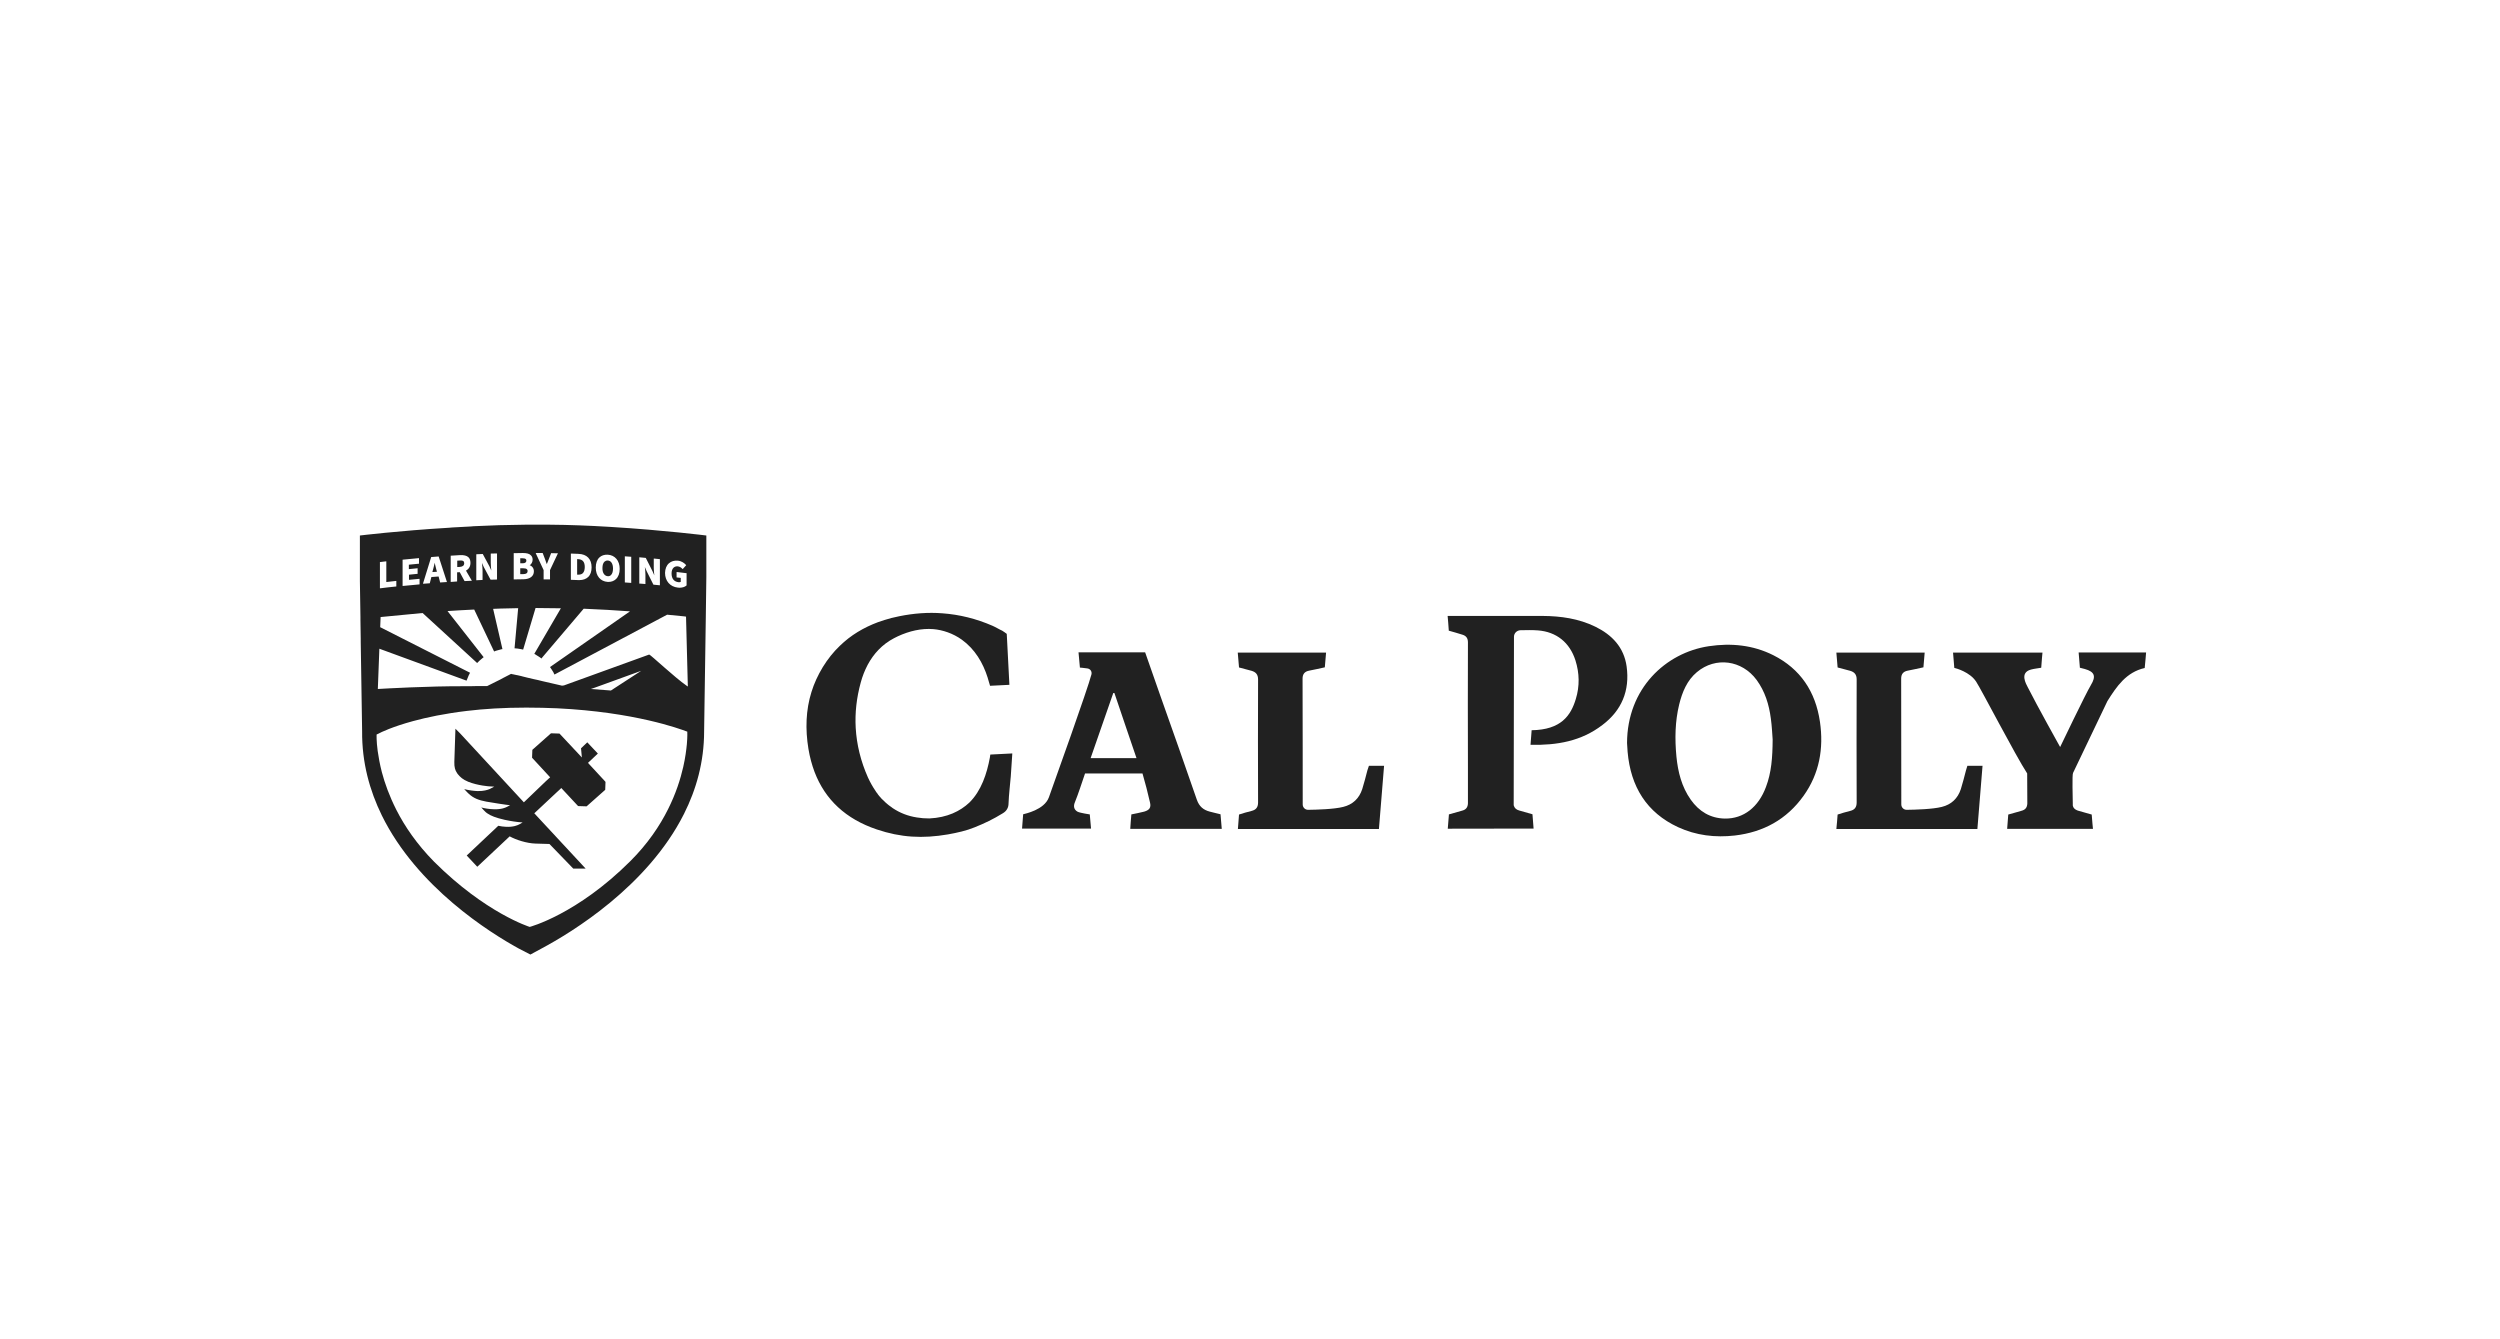
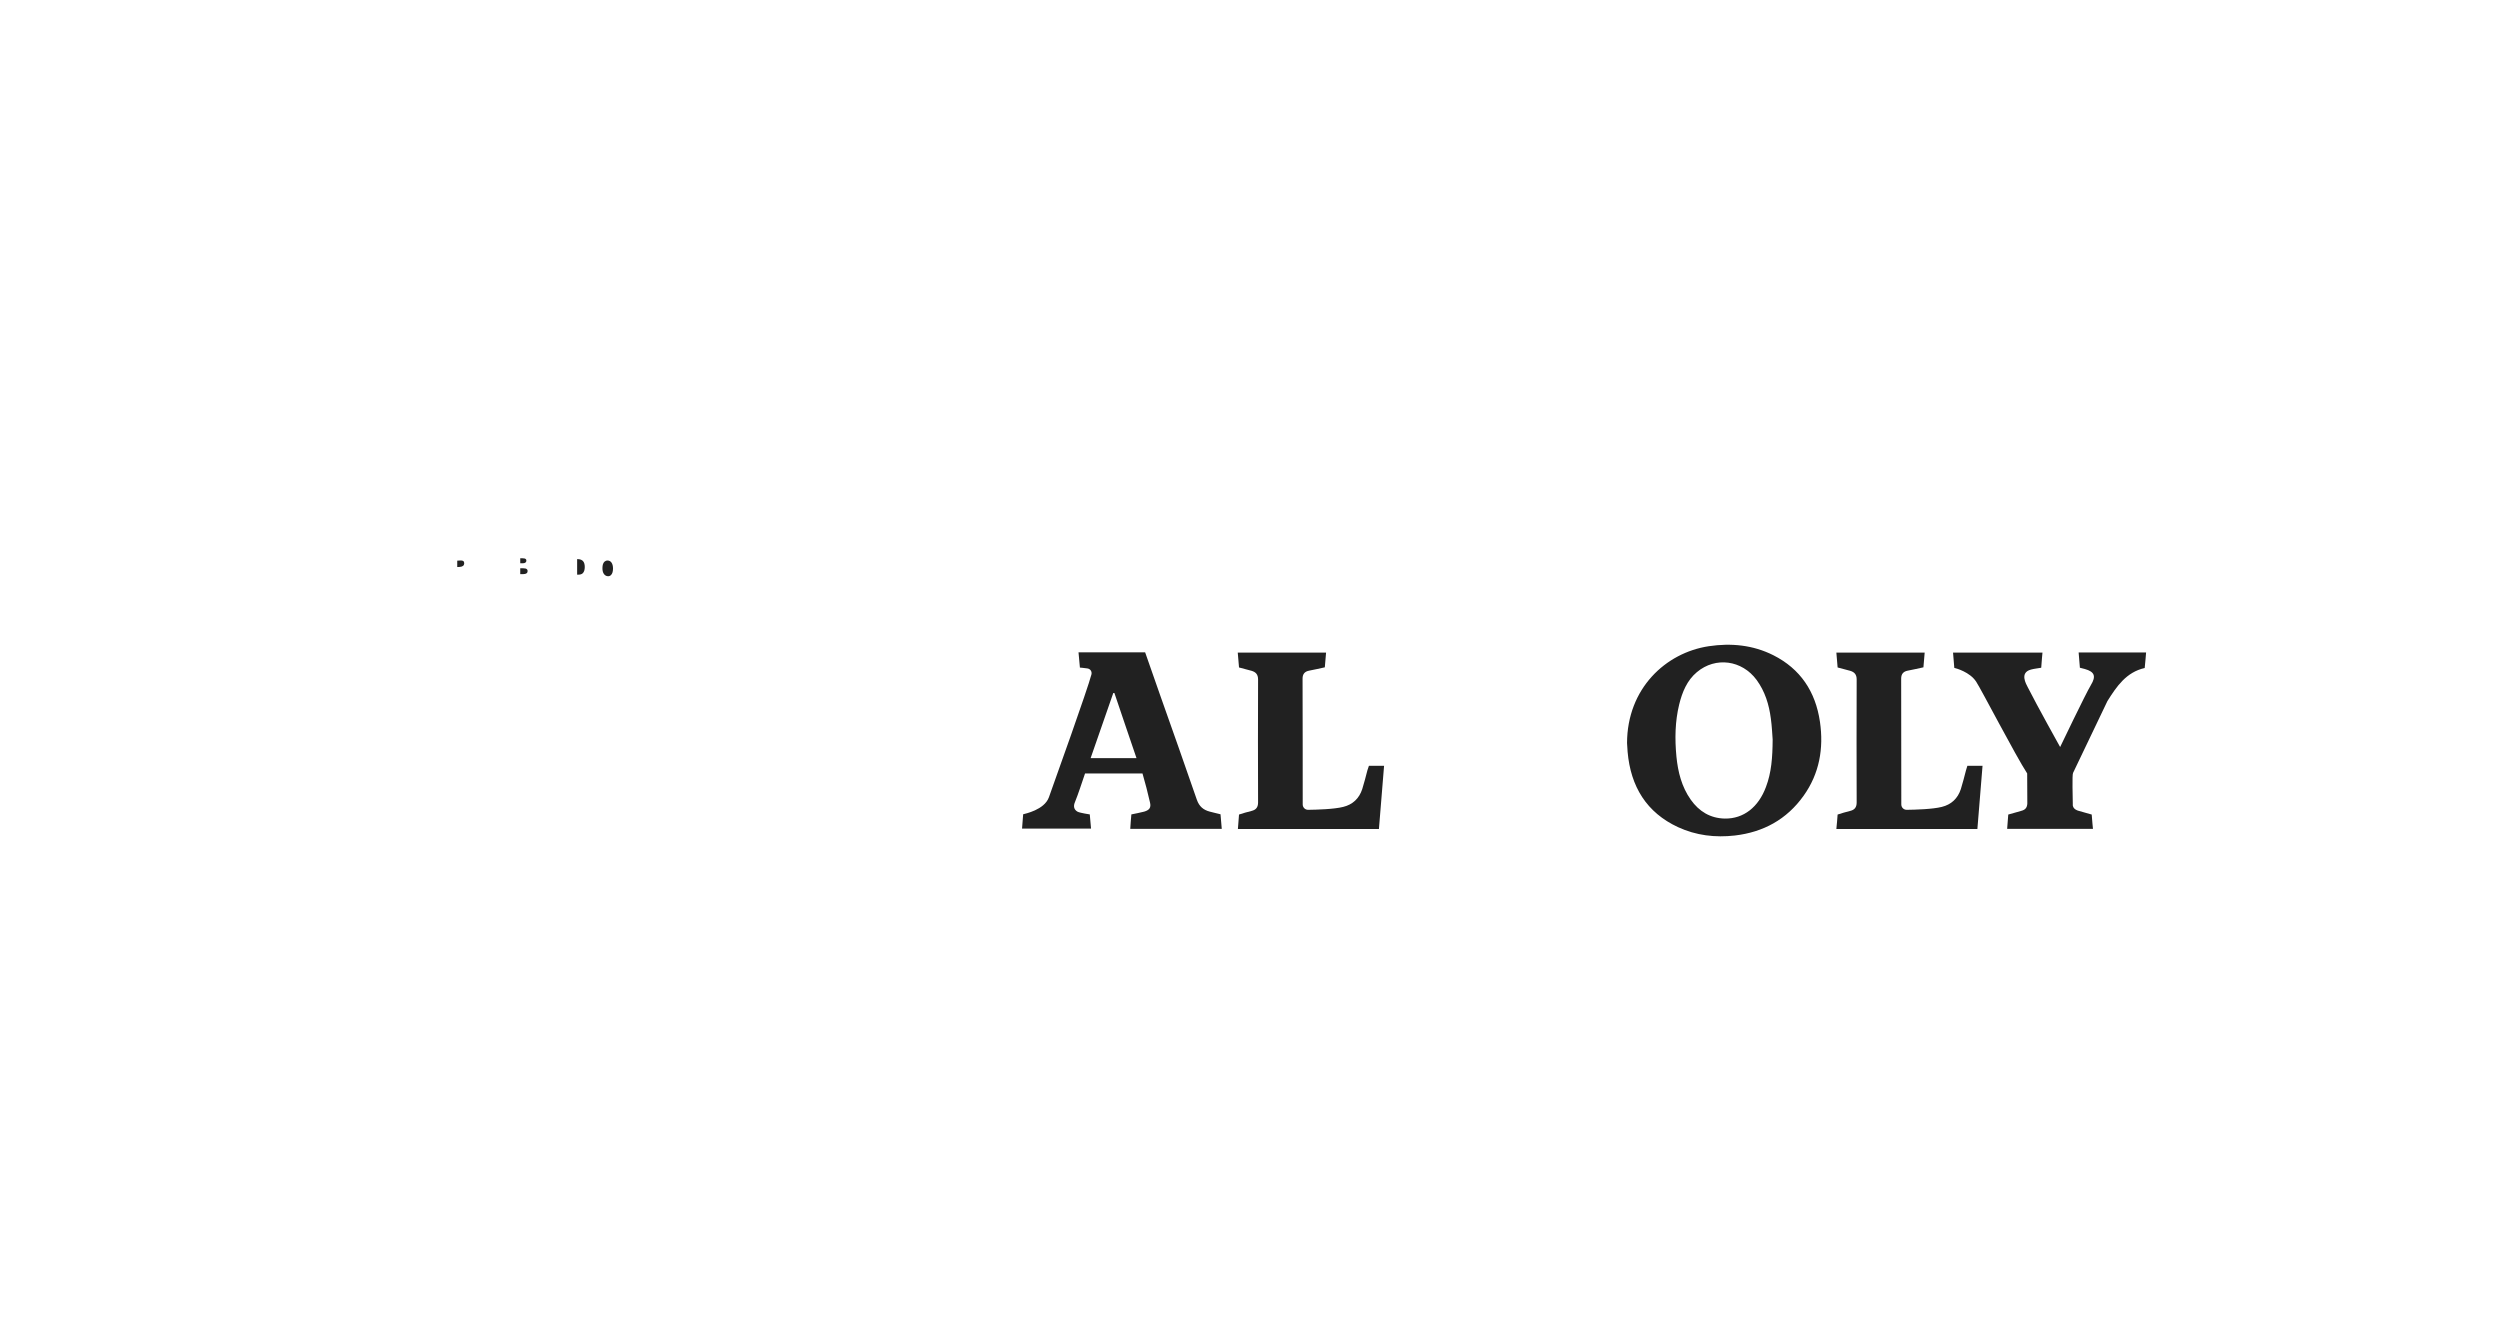
<svg xmlns="http://www.w3.org/2000/svg" width="224" height="120" viewBox="0 0 224 120" fill="none">
  <path d="M163.067 64.67C162.669 61.957 161.31 59.929 158.893 58.709C157.061 57.788 155.104 57.602 153.111 57.9C149.235 58.485 145.796 61.696 145.783 66.574C145.796 66.798 145.808 67.072 145.833 67.358C146.107 70.494 147.54 72.809 150.357 74.115C151.977 74.862 153.684 75.061 155.441 74.862C157.983 74.564 160.089 73.431 161.609 71.291C163.018 69.312 163.416 67.059 163.067 64.67ZM158.232 70.507C157.559 72.323 156.226 73.369 154.544 73.344C153.248 73.319 152.238 72.709 151.491 71.651C150.681 70.507 150.344 69.175 150.207 67.781C150.058 66.213 150.082 64.645 150.456 63.115C150.73 62.007 151.154 60.962 152.051 60.215C153.721 58.821 156.076 59.145 157.385 60.912C158.145 61.945 158.506 63.127 158.668 64.384C158.768 65.093 158.793 65.815 158.83 66.263C158.818 67.893 158.718 69.225 158.232 70.507Z" fill="#212121" />
  <path d="M108.399 72.722C107.825 72.573 107.452 72.262 107.24 71.664C106.156 68.516 105.046 65.392 103.937 62.256C103.489 60.987 103.053 59.718 102.604 58.448H96.635L96.76 59.817C96.76 59.817 97.109 59.842 97.433 59.892C97.694 59.929 97.856 60.166 97.794 60.427C97.457 61.734 94.541 69.872 93.981 71.44C93.569 72.573 91.837 72.909 91.675 72.959C91.65 73.394 91.6 73.817 91.576 74.24H97.757C97.719 73.792 97.682 73.369 97.644 72.971C97.644 72.971 96.797 72.847 96.56 72.734C96.186 72.535 96.186 72.187 96.299 71.913C96.66 71.017 96.909 70.196 97.221 69.3H102.367C102.616 70.159 102.841 71.017 103.04 71.901C103.152 72.361 102.99 72.585 102.517 72.722C102.155 72.822 101.769 72.884 101.37 72.971C101.333 73.394 101.296 73.817 101.271 74.265H109.47C109.433 73.805 109.396 73.382 109.358 72.959C109.022 72.871 108.71 72.809 108.399 72.722ZM97.719 67.931C98.417 65.952 99.077 64.023 99.75 62.094C99.775 62.094 99.813 62.094 99.85 62.094C100.486 64.023 101.171 65.952 101.831 67.931H97.719Z" fill="#212121" />
  <path d="M122.518 69.026C122.368 69.586 122.231 70.159 122.056 70.706C121.782 71.54 121.209 72.087 120.349 72.299C119.514 72.51 117.994 72.548 117.209 72.56C116.935 72.56 116.723 72.349 116.723 72.075C116.723 70.295 116.723 64.086 116.71 60.8C116.71 60.402 116.897 60.166 117.296 60.091C117.77 60.004 118.243 59.892 118.704 59.792C118.742 59.319 118.816 58.473 118.816 58.473H110.903C110.903 58.473 110.978 59.357 111.016 59.805C111.389 59.904 111.763 60.004 112.137 60.103C112.523 60.215 112.723 60.439 112.723 60.875C112.71 64.546 112.71 68.23 112.723 71.901C112.723 72.324 112.548 72.56 112.137 72.66C111.751 72.747 111.377 72.871 111.016 72.983C110.978 73.431 110.953 73.842 110.916 74.278H123.552L124.013 68.615H122.655C122.605 68.74 122.567 68.877 122.518 69.026Z" fill="#212121" />
  <path d="M176.152 69.026C176.002 69.586 175.865 70.159 175.691 70.706C175.417 71.54 174.844 72.087 173.984 72.299C173.149 72.51 171.628 72.548 170.843 72.56C170.569 72.56 170.357 72.349 170.357 72.075C170.357 70.295 170.357 64.086 170.345 60.8C170.345 60.402 170.532 60.166 170.931 60.091C171.404 60.004 171.878 59.892 172.339 59.792C172.376 59.319 172.414 58.896 172.451 58.473H164.538C164.538 58.473 164.613 59.357 164.65 59.805C165.024 59.904 165.398 60.004 165.772 60.103C166.158 60.215 166.357 60.439 166.357 60.875C166.345 64.546 166.345 68.23 166.357 71.901C166.357 72.324 166.183 72.56 165.772 72.66C165.385 72.747 165.011 72.871 164.65 72.983C164.613 73.431 164.588 73.842 164.538 74.278H177.174L177.635 68.615H176.277C176.239 68.74 176.189 68.877 176.152 69.026Z" fill="#212121" />
-   <path d="M88.934 56.072C87.476 55.437 85.968 55.063 84.435 54.952C83.164 54.852 81.88 54.952 80.584 55.213C80.348 55.263 80.111 55.312 79.862 55.375C79.45 55.487 79.052 55.611 78.665 55.748C77.369 56.233 76.223 56.918 75.251 57.864C74.678 58.411 74.167 59.046 73.718 59.78C73.282 60.502 72.945 61.236 72.709 61.995C72.198 63.625 72.148 65.343 72.435 67.097C72.559 67.844 72.746 68.528 72.983 69.163C73.93 71.652 75.787 73.382 78.553 74.315C80.722 75.049 82.678 75.149 84.933 74.763C85.768 74.614 86.603 74.427 87.326 74.128C88.223 73.767 88.984 73.407 89.868 72.859C90.03 72.76 90.142 72.647 90.217 72.523C90.317 72.374 90.367 72.187 90.367 71.963C90.392 71.204 90.504 70.32 90.566 69.561C90.616 68.989 90.653 68.105 90.703 67.508L88.734 67.608C88.734 67.632 88.722 67.657 88.722 67.67C88.709 67.732 88.697 67.794 88.697 67.844V67.856C88.423 69.337 87.924 70.856 86.853 71.913C86.03 72.685 84.871 73.257 83.276 73.332C83.276 73.332 83.276 73.332 83.264 73.332C82.877 73.332 82.516 73.307 82.155 73.245C81.345 73.12 80.622 72.834 79.974 72.399C79.949 72.386 79.936 72.374 79.912 72.349C79.812 72.287 79.725 72.212 79.637 72.15C79.588 72.112 79.55 72.075 79.5 72.038C79.438 71.988 79.376 71.938 79.313 71.876C79.251 71.826 79.201 71.764 79.139 71.702C79.102 71.664 79.052 71.615 79.002 71.577C78.952 71.528 78.902 71.465 78.852 71.403C78.802 71.353 78.753 71.303 78.715 71.241C78.678 71.204 78.653 71.167 78.628 71.117C78.566 71.042 78.503 70.968 78.454 70.88C78.454 70.868 78.441 70.868 78.441 70.856C78.192 70.495 77.968 70.096 77.768 69.661C77.12 68.205 76.759 66.724 76.671 65.218C76.597 63.874 76.746 62.53 77.12 61.161C77.27 60.601 77.481 60.066 77.743 59.568C78.279 58.573 79.039 57.739 80.111 57.179C80.198 57.129 80.273 57.092 80.36 57.055C80.385 57.042 80.41 57.03 80.435 57.017C81.482 56.532 82.566 56.283 83.638 56.37C84.46 56.445 85.382 56.743 86.18 57.316C87.351 58.162 88.074 59.382 88.498 60.726C88.498 60.738 88.51 60.763 88.51 60.776C88.585 60.999 88.647 61.236 88.709 61.447L90.442 61.36L90.205 56.793C90.08 56.706 89.943 56.594 89.793 56.507C89.532 56.395 89.245 56.208 88.934 56.072Z" fill="#212121" />
-   <path d="M145.746 59.717C145.509 58 144.437 56.88 142.93 56.146C141.447 55.424 139.852 55.2 138.232 55.188C138.032 55.188 137.833 55.188 137.621 55.188H129.708C129.733 55.623 129.795 56.034 129.808 56.457C129.808 56.469 129.808 56.494 129.808 56.507C130.244 56.631 130.642 56.743 131.029 56.867C131.365 56.967 131.527 57.179 131.527 57.552C131.515 61.26 131.515 64.956 131.527 68.665C131.527 68.665 131.527 71.266 131.527 71.938C131.527 71.95 131.527 71.963 131.527 71.975C131.515 72.336 131.353 72.547 131.004 72.635C130.63 72.747 130.244 72.846 129.82 72.971C129.82 72.983 129.82 73.008 129.82 73.02C129.795 73.419 129.72 74.252 129.72 74.252L137.409 74.24C137.409 74.24 137.334 73.369 137.309 72.958C136.886 72.834 136.512 72.734 136.126 72.622C135.851 72.547 135.689 72.398 135.627 72.149C135.627 72.087 135.627 72.025 135.627 71.963C135.627 67.657 135.64 59.307 135.652 57.054C135.652 56.731 135.914 56.482 136.225 56.469C136.761 56.457 137.272 56.444 137.783 56.482C139.465 56.606 140.649 57.577 141.16 59.17C141.521 60.315 141.546 61.472 141.197 62.617C140.749 64.123 139.864 65.392 137.235 65.429L137.135 66.736C139.515 66.786 141.683 66.412 143.578 64.956C145.297 63.662 146.045 61.883 145.746 59.717Z" fill="#212121" />
  <path d="M192.29 58.46H186.246C186.271 58.933 186.333 59.369 186.358 59.829C186.557 59.879 186.682 59.904 186.794 59.941C187.679 60.19 187.828 60.588 187.342 61.385C186.869 62.169 184.588 66.935 184.588 66.935C184.588 66.935 182.507 63.202 181.685 61.572C181.548 61.298 180.925 60.265 181.984 59.991C182.258 59.916 182.545 59.892 182.894 59.829C182.919 59.369 183.006 58.473 183.006 58.473H174.993C175.03 58.958 175.068 59.406 175.105 59.842C175.267 59.879 176.501 60.215 177.062 61.074C177.535 61.796 180.588 67.694 181.635 69.3L181.648 71.988C181.635 72.349 181.473 72.56 181.124 72.647C181 72.684 180.862 72.722 180.738 72.759C180.476 72.834 180.214 72.909 179.94 72.983C179.94 72.996 179.841 74.265 179.841 74.265H187.529C187.529 74.265 187.442 73.394 187.417 72.983C186.994 72.859 186.62 72.759 186.233 72.647C186.196 72.635 186.159 72.622 186.121 72.61C185.909 72.523 185.76 72.398 185.722 72.174C185.722 72.112 185.722 72.05 185.722 71.988C185.722 71.54 185.648 69.412 185.747 69.25L188.825 62.816C189.648 61.509 190.508 60.228 192.165 59.854C192.202 59.568 192.29 58.46 192.29 58.46Z" fill="#212121" />
-   <path d="M54.191 69.984L52.683 68.354L53.568 67.52L52.621 66.512L52.06 67.047L52.135 67.868L50.129 65.728L49.368 65.703L47.699 67.184L47.673 67.893L49.294 69.648L49.206 69.723L48.895 70.009L46.938 71.888L41.218 65.703L40.807 65.293L40.708 68.267C40.695 68.74 40.782 69.026 40.957 69.275C40.982 69.3 40.994 69.337 41.019 69.362C41.231 69.623 41.468 69.847 41.954 70.046C42.826 70.395 43.835 70.457 43.835 70.457L44.284 70.482L43.885 70.693C43.885 70.693 43.86 70.706 43.823 70.718C43.698 70.768 43.349 70.892 42.801 70.88C42.465 70.868 42.053 70.818 41.592 70.706C41.667 70.793 41.767 70.892 41.879 71.004C41.904 71.029 41.929 71.054 41.954 71.079C42.427 71.54 42.926 71.701 43.574 71.826C44.184 71.938 45.306 72.1 45.318 72.1L45.705 72.149L45.393 72.311L45.356 72.324C45.343 72.336 44.957 72.535 44.259 72.51C43.798 72.498 43.399 72.423 43.125 72.349L43.337 72.585L43.424 72.672C43.661 72.933 44.072 73.145 44.683 73.319C44.857 73.369 45.044 73.419 45.219 73.456C45.842 73.593 46.403 73.655 46.415 73.655L46.826 73.692L46.589 73.829L46.465 73.892C46.415 73.916 46.016 74.128 45.293 74.078C45.081 74.066 44.87 74.041 44.658 73.991C44.658 73.991 44.658 73.991 44.645 73.991L41.817 76.654L42.764 77.662L45.667 74.937C46.253 75.26 47.2 75.559 47.973 75.584L49.231 75.621L51.362 77.824H52.471L47.873 72.871L49.892 70.98L50.178 70.718L50.241 70.656L50.291 70.606L51.798 72.224L52.559 72.249L54.228 70.768L54.253 70.059L54.191 69.984Z" fill="#212121" />
  <path d="M47.162 50.235C47.162 50.173 47.149 50.123 47.112 50.098C47.062 50.048 46.975 50.023 46.838 50.023H46.826H46.614V50.471H46.826C47.05 50.471 47.162 50.384 47.162 50.235Z" fill="#212121" />
  <path d="M41.592 50.459C41.592 50.372 41.567 50.322 41.529 50.285C41.467 50.235 41.367 50.21 41.206 50.222L40.969 50.235V50.807L41.206 50.795C41.467 50.77 41.592 50.67 41.592 50.459Z" fill="#212121" />
  <path d="M47.274 51.168C47.274 51.094 47.261 51.044 47.212 51.007C47.149 50.944 47.05 50.919 46.888 50.919H46.876H46.614V51.442H46.876C47.149 51.442 47.274 51.343 47.274 51.168Z" fill="#212121" />
  <path d="M54.453 51.628C54.565 51.641 54.664 51.603 54.739 51.529C54.864 51.417 54.926 51.205 54.926 50.944C54.926 50.508 54.752 50.235 54.453 50.222C54.44 50.222 54.428 50.222 54.428 50.222C54.328 50.222 54.241 50.26 54.166 50.322C54.041 50.434 53.979 50.633 53.979 50.894C53.967 51.317 54.154 51.603 54.453 51.628Z" fill="#212121" />
  <path d="M52.221 51.355C52.333 51.243 52.395 51.056 52.395 50.807C52.395 50.335 52.196 50.111 51.773 50.098H51.711V51.492H51.773C51.985 51.492 52.122 51.455 52.221 51.355Z" fill="#212121" />
-   <path d="M61.63 61.51C61.618 61.51 61.618 61.497 61.605 61.497C61.581 61.485 61.556 61.472 61.531 61.447C60.434 60.688 58.278 58.647 58.166 58.647C58.141 58.647 50.54 61.41 50.54 61.41C50.527 61.41 50.428 61.435 50.353 61.435L49.979 61.348L48.571 61.024L48.371 60.974L48.172 60.925L48.11 60.912L47.935 60.875L47.761 60.837L47.237 60.713L47.088 60.676L46.839 60.614L46.702 60.576L46.377 60.502L46.24 60.477L46.016 60.427L45.879 60.402L45.792 60.377L45.555 60.502L45.431 60.564L45.243 60.663L45.119 60.725L44.87 60.862L44.745 60.925L44.546 61.024L44.421 61.086L44.072 61.261L43.923 61.335L43.648 61.472C43.623 61.472 43.599 61.472 43.574 61.472C43.424 61.472 43.287 61.472 43.175 61.472C42.876 61.472 42.689 61.472 42.689 61.472C42.377 61.485 42.016 61.485 41.667 61.485C38.352 61.472 34.502 61.696 33.854 61.733L33.991 58.125L41.804 60.987C41.817 60.95 41.829 60.9 41.854 60.862C41.867 60.825 41.891 60.775 41.904 60.738C41.929 60.663 41.966 60.589 41.991 60.526C42.016 60.489 42.029 60.439 42.053 60.402C42.078 60.365 42.091 60.327 42.116 60.278L34.066 56.196L34.103 55.287C35.062 55.188 36.346 55.063 37.866 54.926L42.751 59.406C42.776 59.369 42.813 59.344 42.851 59.307C42.888 59.27 42.913 59.245 42.951 59.207C43.013 59.157 43.063 59.108 43.125 59.058C43.163 59.033 43.2 58.996 43.225 58.971C43.262 58.946 43.3 58.921 43.337 58.884L40.097 54.752C40.857 54.702 41.667 54.653 42.489 54.615L44.272 58.373C44.309 58.361 44.359 58.336 44.396 58.324C44.434 58.311 44.483 58.299 44.521 58.286C44.596 58.261 44.67 58.237 44.745 58.224C44.795 58.212 44.832 58.199 44.882 58.187C44.932 58.174 44.969 58.162 45.019 58.162L44.184 54.553C44.396 54.541 44.608 54.541 44.82 54.528C45.356 54.516 45.892 54.503 46.427 54.491L46.103 58.087C46.153 58.087 46.191 58.087 46.24 58.1C46.29 58.1 46.328 58.112 46.377 58.112C46.452 58.125 46.527 58.137 46.602 58.15C46.652 58.162 46.689 58.162 46.739 58.174C46.789 58.187 46.826 58.199 46.876 58.199L47.985 54.478H47.998C48.758 54.478 49.505 54.491 50.253 54.503L47.873 58.585C47.91 58.61 47.948 58.622 47.985 58.647C48.023 58.672 48.06 58.697 48.097 58.722C48.16 58.759 48.222 58.809 48.297 58.846C48.334 58.871 48.371 58.896 48.409 58.921C48.446 58.946 48.471 58.971 48.508 58.996V59.008L48.521 58.996L48.596 58.896L52.297 54.541C53.755 54.603 55.163 54.678 56.447 54.777L49.281 59.767C49.306 59.805 49.331 59.842 49.356 59.879C49.381 59.917 49.406 59.954 49.431 59.991C49.456 60.029 49.468 60.053 49.493 60.091C49.518 60.128 49.53 60.153 49.555 60.19C49.58 60.228 49.605 60.265 49.617 60.315C49.642 60.352 49.655 60.389 49.68 60.439L59.774 55.076C60.334 55.126 60.845 55.175 61.294 55.225C61.356 55.237 61.419 55.237 61.468 55.25L61.63 61.51ZM52.945 61.733C52.982 61.721 53.107 61.671 53.306 61.609C54.39 61.223 57.456 60.103 57.456 60.103L54.739 61.87L52.945 61.733ZM61.543 66.674C61.493 67.197 61.406 67.894 61.219 68.715C60.97 69.81 60.559 71.104 59.861 72.498C59.113 74.004 58.029 75.609 56.484 77.152C51.686 81.943 47.462 83.051 47.462 83.051C47.462 83.051 43.511 81.819 38.888 77.202C37.355 75.646 36.271 74.053 35.511 72.56C34.888 71.328 34.477 70.183 34.215 69.188C34.028 68.466 33.916 67.819 33.841 67.296C33.717 66.375 33.742 65.815 33.742 65.815C33.742 65.815 33.779 65.803 33.841 65.766C34.14 65.604 35.187 65.106 37.019 64.608C38.253 64.272 39.848 63.936 41.817 63.7C43.362 63.513 45.131 63.401 47.15 63.401C48.122 63.401 49.044 63.426 49.917 63.463C56.858 63.799 60.908 65.305 61.506 65.529C61.556 65.554 61.581 65.554 61.581 65.554C61.581 65.554 61.605 65.99 61.543 66.674ZM34.041 50.359H34.066C34.24 50.334 34.414 50.322 34.577 50.297H34.614V52.151C34.901 52.114 35.187 52.089 35.474 52.052H35.511V52.55H35.486C35.013 52.599 34.539 52.649 34.078 52.711H34.041V50.359ZM36.047 50.148H36.072C36.545 50.098 37.031 50.048 37.505 50.011H37.542V50.509H37.517C37.218 50.533 36.932 50.558 36.633 50.596V50.994C36.882 50.969 37.131 50.944 37.38 50.919H37.418V51.417H37.393C37.144 51.442 36.894 51.467 36.645 51.492V51.952C36.944 51.927 37.256 51.89 37.555 51.865H37.592V52.363H37.567C37.094 52.4 36.595 52.45 36.109 52.5H36.072V50.148H36.047ZM37.904 52.276C38.141 51.492 38.377 50.72 38.627 49.936V49.911H38.651C38.863 49.899 39.063 49.874 39.275 49.861H39.299L39.312 49.886L40.047 52.151H40.01C39.823 52.164 39.648 52.176 39.461 52.189H39.437L39.299 51.654C39.087 51.666 38.863 51.691 38.651 51.703C38.602 51.877 38.564 52.064 38.514 52.238V52.263H38.489C38.315 52.276 38.141 52.288 37.966 52.301H37.916L37.904 52.276ZM40.396 49.787H40.421C40.695 49.774 40.969 49.749 41.243 49.737C41.567 49.725 41.817 49.787 41.966 49.924C42.091 50.036 42.153 50.21 42.153 50.434C42.153 50.745 42.016 50.981 41.754 51.131C41.916 51.417 42.091 51.703 42.253 51.989L42.278 52.039H42.228C42.041 52.052 41.842 52.064 41.655 52.064H41.63L41.617 52.052C41.48 51.79 41.331 51.529 41.194 51.268C41.119 51.268 41.032 51.28 40.957 51.28V52.102H40.932C40.757 52.114 40.583 52.126 40.421 52.139H40.383V49.787H40.396ZM42.664 49.662H42.689C42.863 49.65 43.038 49.65 43.225 49.638H43.25L43.262 49.65C43.462 50.023 43.661 50.397 43.86 50.758L44.022 51.118C43.997 50.907 43.972 50.658 43.972 50.434V49.6H43.997C44.159 49.6 44.321 49.588 44.496 49.588H44.533V51.927H44.508C44.334 51.927 44.159 51.94 43.985 51.94H43.96L43.947 51.927C43.748 51.554 43.549 51.181 43.349 50.807L43.187 50.446C43.187 50.459 43.187 50.471 43.187 50.484C43.212 50.683 43.237 50.919 43.237 51.131V51.965H43.212C43.05 51.977 42.888 51.977 42.714 51.989H42.676V49.662H42.664ZM46.041 49.563H46.066C46.328 49.563 46.589 49.55 46.851 49.55C47.2 49.55 47.437 49.613 47.574 49.762C47.673 49.861 47.723 49.986 47.723 50.148C47.723 50.359 47.611 50.558 47.462 50.645C47.699 50.733 47.836 50.932 47.836 51.193C47.836 51.629 47.487 51.89 46.913 51.902C46.627 51.902 46.353 51.902 46.066 51.915H46.029V49.563H46.041ZM48.047 49.55C48.234 49.55 48.421 49.55 48.596 49.55H48.621L48.633 49.575C48.695 49.749 48.77 49.924 48.833 50.098C48.87 50.21 48.907 50.309 48.945 50.422L48.995 50.546C49.019 50.484 49.044 50.422 49.069 50.359C49.107 50.272 49.132 50.197 49.169 50.11L49.381 49.563H49.406C49.58 49.563 49.767 49.563 49.941 49.575H49.991L49.967 49.625C49.742 50.11 49.505 50.596 49.281 51.081V51.915H49.244C49.069 51.915 48.895 51.915 48.733 51.915H48.708V51.081C48.483 50.596 48.247 50.098 48.023 49.613L47.998 49.563L48.047 49.55ZM51.138 49.6H51.175C51.387 49.613 51.611 49.613 51.823 49.625C52.583 49.65 53.007 50.086 53.007 50.832C53.007 51.206 52.907 51.504 52.696 51.703C52.509 51.877 52.247 51.977 51.91 51.977C51.886 51.977 51.873 51.977 51.848 51.977C51.624 51.965 51.4 51.965 51.175 51.952H51.15V49.6H51.138ZM53.705 49.949C53.892 49.774 54.141 49.687 54.453 49.7C55.101 49.737 55.524 50.235 55.524 50.969C55.524 51.367 55.412 51.678 55.188 51.89C55.013 52.052 54.789 52.139 54.527 52.139C54.502 52.139 54.477 52.139 54.453 52.139C53.805 52.102 53.381 51.604 53.381 50.857C53.381 50.459 53.493 50.148 53.705 49.949ZM55.985 49.849H56.023C56.197 49.861 56.372 49.874 56.534 49.886H56.559V52.226H56.521C56.347 52.214 56.172 52.201 56.01 52.189H55.985V49.849ZM57.281 49.936H57.319C57.493 49.949 57.668 49.961 57.842 49.986H57.855L57.867 49.998C58.066 50.397 58.266 50.795 58.465 51.181L58.627 51.554C58.602 51.342 58.577 51.093 58.577 50.882V50.048H58.615C58.777 50.061 58.939 50.073 59.101 50.098H59.126V52.438H59.088C58.914 52.425 58.739 52.4 58.565 52.388H58.553L58.54 52.375C58.341 51.977 58.141 51.579 57.942 51.181L57.78 50.807C57.78 50.82 57.78 50.82 57.78 50.832C57.805 51.044 57.83 51.268 57.83 51.479V52.325H57.792C57.63 52.313 57.468 52.301 57.306 52.288H57.281V49.936ZM59.936 50.471C60.148 50.285 60.422 50.21 60.733 50.235C61.095 50.272 61.331 50.471 61.468 50.621L61.481 50.645L61.169 50.994L61.145 50.969C61.032 50.857 60.92 50.77 60.733 50.745C60.584 50.733 60.459 50.77 60.359 50.857C60.235 50.969 60.172 51.156 60.172 51.38C60.172 51.84 60.384 52.114 60.783 52.164C60.858 52.176 60.945 52.164 60.995 52.139V51.778C60.883 51.766 60.758 51.753 60.646 51.741H60.621V51.255H60.658C60.933 51.28 61.219 51.318 61.493 51.355H61.518V52.45L61.506 52.462C61.356 52.599 61.12 52.661 60.87 52.661C60.821 52.661 60.783 52.661 60.733 52.649C60.035 52.574 59.587 52.052 59.587 51.33C59.599 50.969 59.711 50.67 59.936 50.471ZM54.702 47.211C54.627 47.211 54.552 47.198 54.477 47.198C52.82 47.099 51.038 47.024 49.219 47.012C49.169 47.012 49.132 47.012 49.082 47.012C49.032 47.012 48.995 47.012 48.945 47.012C48.621 47.012 48.297 47.012 47.96 47.012C47.761 47.012 47.549 47.012 47.349 47.012C47.3 47.012 47.262 47.012 47.212 47.012C47.163 47.012 47.125 47.012 47.075 47.012C45.505 47.024 43.935 47.074 42.44 47.149C42.39 47.149 42.352 47.149 42.303 47.161C42.253 47.161 42.215 47.161 42.166 47.173C41.605 47.198 41.056 47.236 40.521 47.261C40.471 47.261 40.421 47.261 40.383 47.273C40.334 47.273 40.284 47.273 40.246 47.285C35.685 47.559 32.246 47.982 32.246 47.982V52.064L32.296 55.287V55.437V55.449V55.586L32.321 57.216V57.365V57.515L32.446 65.517C32.421 68.317 33.118 70.83 34.215 73.07C37.38 79.504 43.91 83.573 46.44 84.967L47.524 85.527L48.558 84.967C51.188 83.561 58.004 79.442 61.282 72.933C62.391 70.731 63.089 68.254 63.089 65.529L63.238 55.449L63.288 51.703V47.982C63.288 47.982 59.587 47.51 54.702 47.211Z" fill="#212121" />
-   <path d="M39.099 51.044C39.062 50.907 39.025 50.745 38.987 50.596C38.975 50.533 38.963 50.484 38.95 50.421C38.9 50.633 38.851 50.869 38.788 51.081C38.776 51.143 38.764 51.193 38.739 51.255C38.876 51.243 39.012 51.23 39.149 51.23L39.099 51.044Z" fill="#212121" />
</svg>